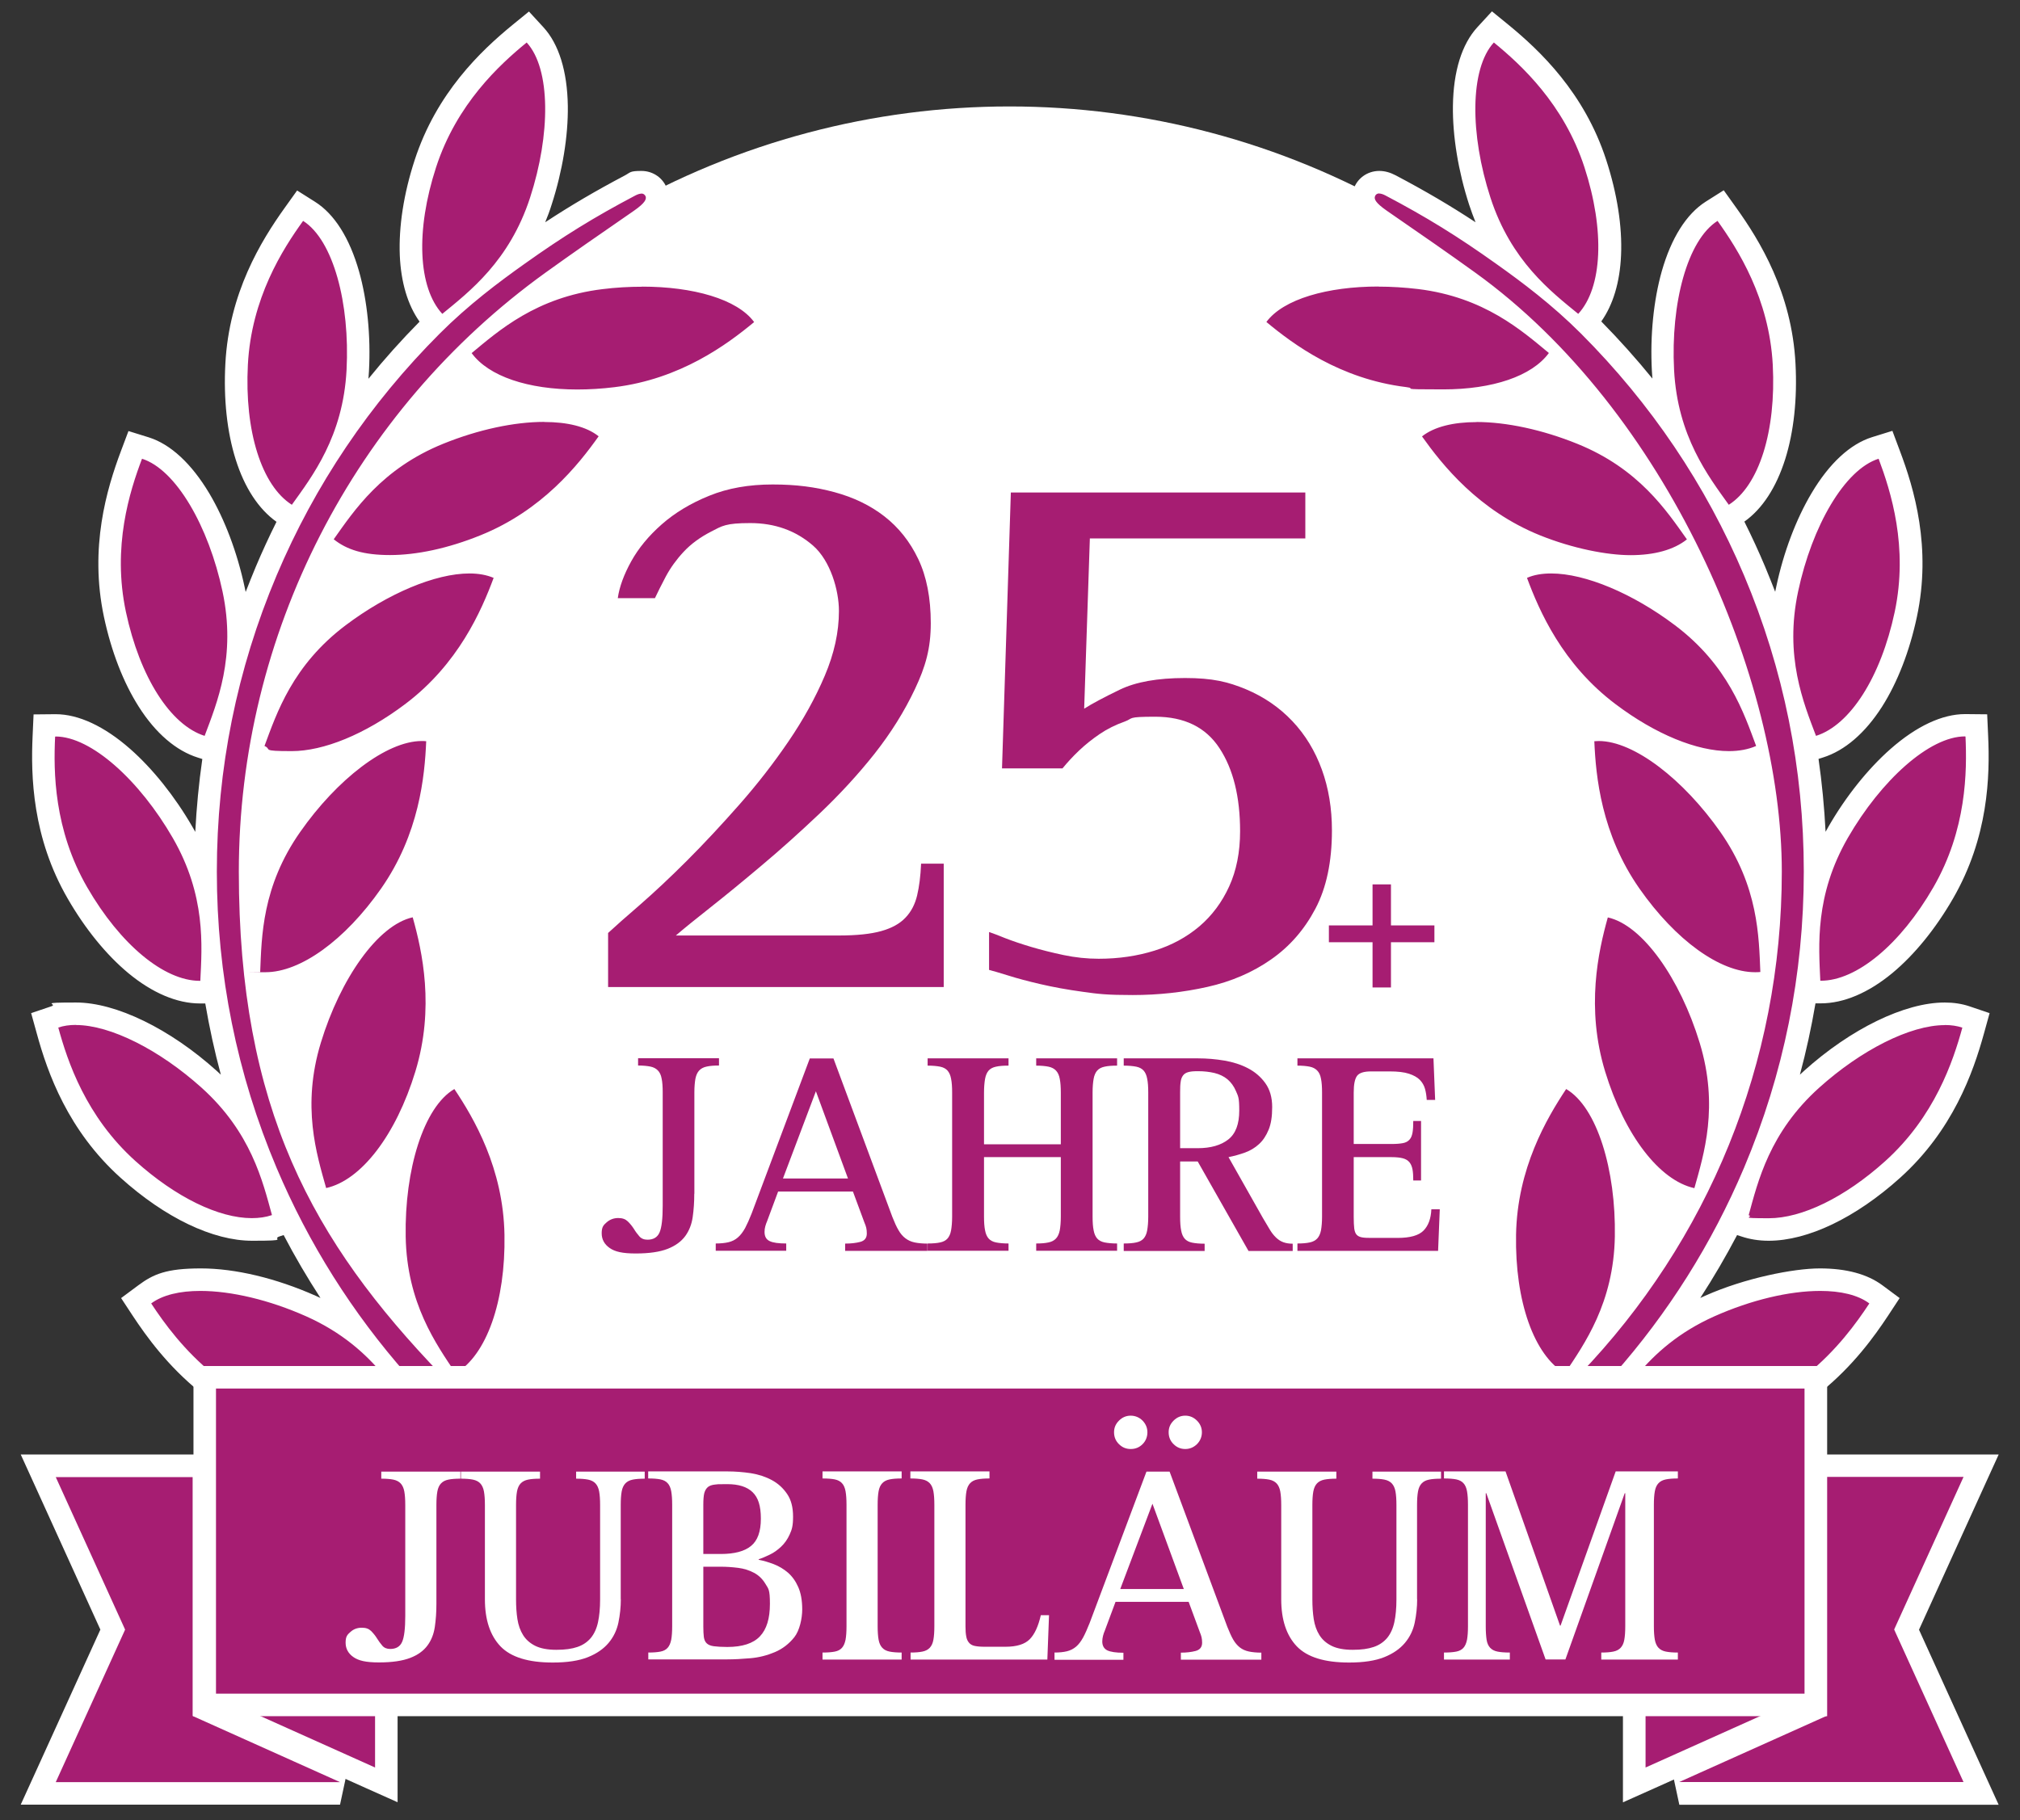
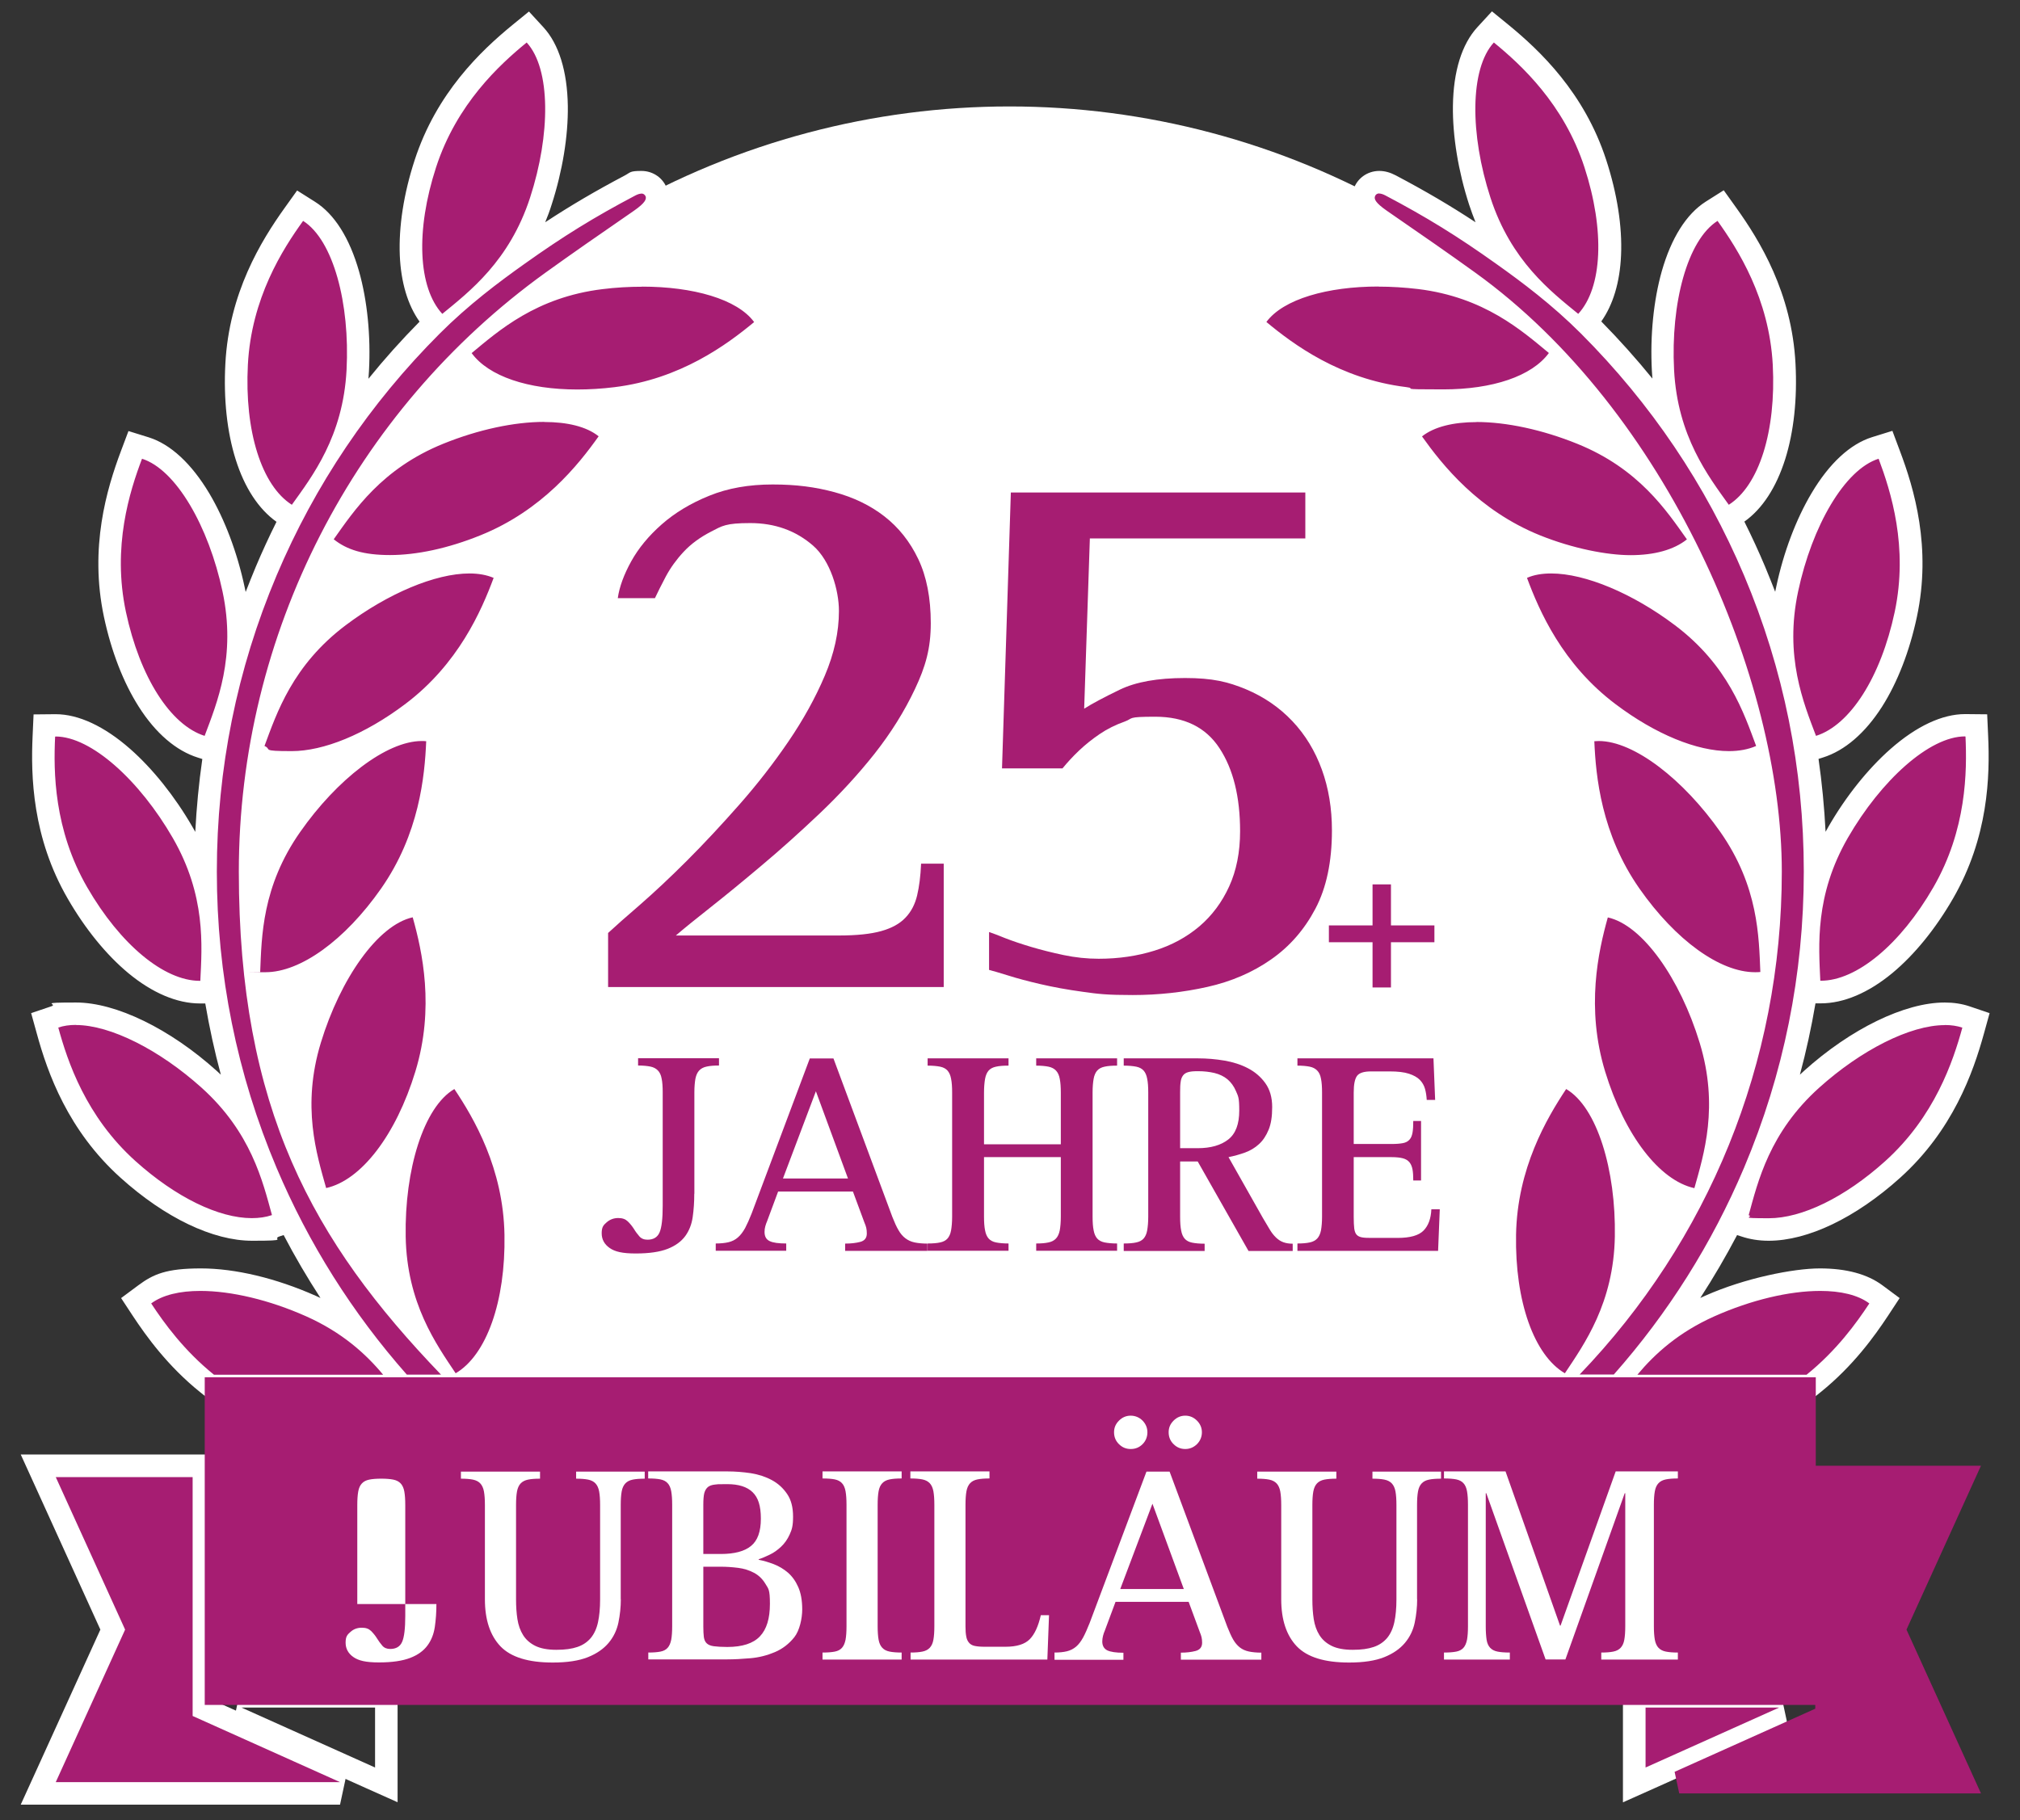
<svg xmlns="http://www.w3.org/2000/svg" id="Ebene_1" version="1.1" viewBox="0 0 1920 1730.3">
  <rect x="0" y="0" width="1920" height="1730.3" fill="#333333" stroke="none" />
  <defs>
    <style>
      .st0 {
        fill: #fff;
      }

      .st1 {
        fill: #a61d72;
      }
    </style>
  </defs>
  <circle class="st0" cx="959.5" cy="847.9" r="746.7" />
  <g>
    <path class="st1" d="M1486.9,1317.7h-10.7l3.9-4c-31.9-20.3-51-73.6-49.8-139.9,1.1-64.5,28.8-113.3,49.4-144.3l5.6-8.4,8.7,5.1c16.5,9.7,30.1,30,39.3,58.8,8.4,26.3,12.8,58.5,12.2,90.9-.7,37.3-10.4,66.9-22,90.4,32.9-39,61.1-81.3,84.3-126.3-37.3-8.3-72.8-53.6-92.5-118.1-18.9-61.7-7.6-116.6,2.4-152.5l2.7-9.7,9.9,2.2c18.6,4.1,37.8,19.2,55.5,43.8,16.1,22.4,30.2,51.7,39.7,82.7,12.1,39.6,10.7,73.5,5.7,101.1.6-1.5,1.2-3,1.9-4.5,19.6-48.4,33.4-98.5,41.4-150h-.5c-2,.3-4.1.4-6.1.4h0c-18.6,0-39.5-8-60.6-23.3-20.3-14.7-40.4-35.7-57.9-60.8-37-52.8-43.3-108.5-44.8-145.8l-.4-10.1,10.1-1c1.7-.2,3.5-.3,5.3-.3,18.6,0,40.7,9.3,63.8,26.8,21.6,16.4,42.6,38.6,60.5,64.3,24.2,34.6,33.2,68,36.9,96.2,1.3-17.3,1.9-34.7,1.9-52.2,0-37.1-3-73.8-8.8-109.9l-.5.2c-8.8,3.8-18.9,5.8-30.2,5.8h0c-33.1,0-74.8-17.1-114.3-46.9-51.5-38.8-74.7-89.8-87.7-124.8l-3.5-9.5,9.3-4.1c7.8-3.4,16.9-5.1,27.3-5.1,34.5,0,82,19.7,124.1,51.4,33.7,25.4,52.6,54.4,64.8,80-12.2-50.2-30-98.8-52.9-144.9l-.3.2c-14.2,11.3-35,17.3-60.2,17.3h0c-27.1,0-58.2-6.8-90-19.6-59.8-24.2-95.4-67.4-117-97.9l-5.9-8.3,7.9-6.3c13-10.4,33.3-15.9,58.5-15.9s65.5,7.6,99.7,21.5c33.7,13.6,57.5,32.6,75.1,51.4-27.4-44.1-59.8-85.1-96.7-122.3l-.7.9c-18.2,24.8-58,39-109.1,39h0c-11.8,0-24.1-.8-36.6-2.3-64-7.9-109.6-40.4-138.4-64.3l-7.8-6.5,6-8.2c17.5-23.8,60.6-38,115.2-38s26,.8,39.1,2.4c27.6,3.4,50.5,11.4,69.5,21-7.5-5.9-15.2-11.7-22.9-17.3-25.7-18.5-51.3-36.2-76-53.3l-7.8-5.4c-6.2-4.3-19.2-13.3-15.4-25.6,1.9-6.2,7.7-10.4,14.4-10.4s6.9,1,10.8,3.1c39.3,20.8,69.2,39.2,106.5,65.8,1.6,1.1,3.1,2.2,4.7,3.4-10.3-14.9-19.6-32.7-26.5-54.2-10-30.8-15.3-62.9-14.9-90.5.4-30.2,7.5-53.7,20.4-67.7l6.9-7.5,7.8,6.4c28.9,23.7,69.6,62.2,89.5,123.6,20.9,64.3,17.8,121.8-8.2,150l-.8.9c1,1,2.1,2,3.1,3.1,29,29,55.4,60.1,78.9,93.1-4.5-14.9-7.7-31.6-8.7-50.4-1.7-32.3,1.5-64.7,9-91.3,8.2-29.1,21.1-49.9,37.2-60.1l8.6-5.4,5.9,8.2c21.8,30.3,51.1,78.1,54.4,142.5,3.5,67.5-14.4,122.2-46.7,142.8l-5.1,3.2c8.5,16.6,16.5,33.5,23.8,50.7,10.2,24.1,19,48.6,26.5,73.4-1-17,0-35.8,4.4-56.2,6.7-31.6,18.2-62.1,32.3-85.8,15.5-26,33.3-42.7,51.5-48.4l9.7-3,3.6,9.5c13.2,34.9,29.1,88.7,15.7,151.8-14.1,66.1-45.5,114.4-82.1,125.8l-9.7,3-3.6-9.5c-.5-1.4-2.2-5.8-2.5-6.6,7.8,43.2,11.8,87.2,11.8,131.9s0,10.8-.2,16.2c4.3-17,11.2-35,22-53.7,16.1-27.9,36.3-53.2,57-71.4,22.6-19.9,44.6-30.4,63.7-30.4h10.7c0,.1.5,10.2.5,10.2,1.7,37.3.3,93.3-32,149.2-33.6,58.2-78.1,94.3-116.3,94.3s-.7,0-.7,0h-10.1c0-.1-.5-10.2-.5-10.2,0-1.5-.3-6.7-.4-7.8-6.4,49.2-17.8,97.4-34.1,144.3,9.2-14.5,21.2-29.2,36.9-43.4,42.7-38.5,91.2-62.4,126.6-62.4s14.1,1,20.1,3.1l9.6,3.2-2.7,9.8c-9.9,36-28.6,88.9-76.5,132-40.2,36.2-83.2,57-117.7,57s0,0,0,0c-8.1,0-15.7-1.2-22.6-3.5l-9.6-3.2,2.7-9.8c.4-1.4,1.6-5.9,1.8-6.6-21.2,44.3-46.8,86.3-76.5,125.5,14.5-11.9,30.4-21.7,48.2-29.6,35.7-15.9,73.9-25,104.8-25s40.6,4.7,53.1,14l8.1,6-5.6,8.5c-12.3,18.6-32,46.2-61.9,70.3l-2.9,2.4h-228.6l-1.5,2.2-3.8-2.2ZM428.3,1317.7h-228.6l-2.9-2.4c-29.9-24.1-49.7-51.6-61.9-70.3l-5.6-8.5,8.1-6c12.5-9.3,30.4-14,53.1-14s69,9.1,104.8,25c17.7,7.9,33.7,17.7,48.2,29.6-29.7-39.2-55.2-81.1-76.5-125.5.2.8,1.4,5.2,1.8,6.6l2.7,9.8-9.6,3.2c-6.9,2.3-14.5,3.5-22.6,3.5h0c-34.6,0-77.5-20.8-117.7-57-47.9-43.2-66.6-96-76.5-132l-2.7-9.8,9.6-3.2c6-2,12.8-3.1,20.1-3.1,35.4,0,83.9,23.9,126.6,62.4,15.7,14.1,27.6,28.9,36.9,43.4-16.3-46.9-27.7-95.1-34.1-144.3,0,1.1-.3,6.3-.4,7.8l-.5,10.1h-10.1c0,.1-.7.1-.7.1-38.1,0-82.7-36.1-116.3-94.3-32.2-55.9-33.7-111.9-32-149.2l.5-10.1h10.7c19-.1,41,10.4,63.7,30.3,20.7,18.2,40.9,43.5,57,71.4,10.8,18.7,17.7,36.8,22,53.7-.1-5.4-.2-10.8-.2-16.2,0-44.6,3.9-88.7,11.8-131.9-.3.8-2,5.2-2.5,6.6l-3.6,9.5-9.7-3c-36.6-11.4-68-59.6-82.1-125.8-13.4-63.1,2.5-116.8,15.7-151.8l3.6-9.5,9.7,3c18.2,5.7,36,22.4,51.5,48.4,14.1,23.7,25.6,54.2,32.3,85.8,4.4,20.5,5.4,39.2,4.4,56.2,7.5-24.8,16.4-49.3,26.5-73.4,7.3-17.3,15.2-34.2,23.8-50.7l-5.1-3.2c-32.4-20.5-50.3-75.2-46.7-142.8,3.4-64.4,32.7-112.2,54.4-142.5l5.9-8.2,8.6,5.4c16.1,10.2,29,31,37.2,60.1,7.5,26.6,10.7,59,9,91.3-1,18.8-4.2,35.5-8.7,50.4,23.5-33,49.9-64.1,78.9-93.1,1-1,2.1-2.1,3.1-3.1l-.8-.9c-25.9-28.2-29.1-85.7-8.2-150,19.9-61.3,60.6-99.9,89.5-123.6l7.8-6.4,6.9,7.5c12.9,14,20,37.5,20.4,67.7.4,27.6-4.9,59.7-14.9,90.5-7,21.5-16.3,39.3-26.5,54.2,1.6-1.1,3.2-2.3,4.7-3.4,37.3-26.6,67.2-45,106.5-65.8,3.9-2.1,7.4-3.1,10.8-3.1,6.7,0,12.5,4.2,14.4,10.4,3.8,12.3-9.1,21.3-15.4,25.6l-7.8,5.4c-24.8,17.1-50.4,34.8-76.1,53.3-7.8,5.6-15.4,11.4-22.9,17.3,19-9.6,41.9-17.6,69.5-21,13-1.6,26.2-2.4,39.1-2.4,54.6,0,97.6,14.2,115.2,38l6,8.2-7.8,6.5c-28.7,23.8-74.4,56.4-138.4,64.3-12.5,1.5-24.8,2.3-36.6,2.3h0c-51.1,0-90.8-14.2-109.1-39l-.7-.9c-36.9,37.1-69.3,78.2-96.7,122.3,17.7-18.8,41.4-37.8,75.1-51.4,34.3-13.8,69.7-21.5,99.7-21.5s45.4,5.5,58.5,15.9l7.9,6.3-5.9,8.3c-21.6,30.4-57.2,73.7-117,97.9-31.8,12.8-62.9,19.6-90,19.6h0c-25.2,0-46-6-60.2-17.3l-.3-.2c-22.9,46-40.7,94.6-52.9,144.9,12.2-25.6,31.1-54.6,64.8-80,42.1-31.7,89.6-51.4,124.1-51.4s19.5,1.7,27.3,5.1l9.3,4.1-3.5,9.5c-13,35-36.2,86-87.7,124.8-39.5,29.8-81.2,46.9-114.3,46.9h0c-11.2,0-21.4-1.9-30.2-5.8l-.5-.2c-5.8,36.1-8.8,72.8-8.8,109.9s.6,34.9,1.9,52.2c3.7-28.1,12.7-61.5,36.9-96.2,18-25.7,38.9-47.9,60.5-64.3,23.1-17.5,45.2-26.8,63.8-26.8s3.6,0,5.3.3l10.1,1-.4,10.1c-1.5,37.3-7.8,93-44.8,145.8-17.6,25.1-37.6,46.1-57.9,60.8-21.1,15.2-42.1,23.3-60.6,23.3s-4.1-.1-6.1-.3h-.5c8,51.4,21.8,101.6,41.4,150,.6,1.5,1.2,3,1.9,4.5-4.9-27.6-6.4-61.5,5.7-101.1,9.5-30.9,23.6-60.3,39.7-82.7,17.7-24.5,36.9-39.7,55.5-43.8l9.9-2.2,2.7,9.8c10.1,36,21.3,90.9,2.4,152.5-19.7,64.5-55.2,109.8-92.5,118.1,23.2,45,51.4,87.3,84.3,126.3-11.6-23.6-21.3-53.1-22-90.4-.6-32.3,3.8-64.6,12.2-90.9,9.3-28.8,22.8-49.1,39.3-58.8l8.7-5.1,5.6,8.4c20.7,31.1,48.3,79.9,49.4,144.3,1.2,66.3-17.9,119.6-49.8,139.9l3.9,4h-10.7l-3.8,2.2-1.5-2.2Z" />
    <path class="st0" d="M1419.9,40.4c25.8,21.1,66.5,58.4,86.1,118.6,19.6,60.2,17.1,114.4-5.9,139.4-25.8-21.1-63.8-50.2-83.4-110.4-19.6-60.2-19.8-122.6,3.2-147.6M500.6,40.4c23,25,22.8,87.4,3.2,147.6-19.6,60.2-57.7,89.3-83.4,110.4-23-25-25.5-79.2-5.9-139.4,19.6-60.2,60.3-97.5,86.1-118.6M1311,184c1.5,0,3.5.6,5.8,1.8,38.9,20.5,68.4,38.7,105.3,65,24.5,17.4,53.2,38.9,80.6,66.3,66.4,66.5,118.6,143.8,155,229.9,37.7,89.2,56.8,183.9,56.8,281.6s-19.1,192.4-56.8,281.6c-30.5,72.1-72.1,138.1-123.8,196.6h-32.5c122.1-127.2,192.2-295.5,192.2-478.2s-109-438.1-291.5-569.5c-25.8-18.6-51.4-36.3-76.2-53.4l-7.8-5.4c-11.2-7.8-12-11.2-11.2-13.6.4-1.4,1.7-2.8,4.2-2.8M609.5,184c2.4,0,3.7,1.5,4.2,2.8.7,2.4,0,5.8-11.2,13.6l-7.8,5.4c-24.8,17.1-50.5,34.9-76.2,53.4-182.5,131.5-291.5,344.4-291.5,569.5s70,351.1,192.2,478.2h-32.5c-51.7-58.6-93.3-124.5-123.8-196.6-37.7-89.2-56.8-183.9-56.8-281.6s19.1-192.4,56.8-281.6c36.4-86.1,88.6-163.5,155-229.9,27.4-27.4,56.1-48.9,80.6-66.3,36.9-26.3,66.4-44.5,105.3-65,2.3-1.2,4.2-1.8,5.8-1.8M1632.5,210c19.4,27.1,49.1,73.6,52.5,136.8,3.3,63.3-13.1,114.9-41.8,133.1-19.4-27.1-48.7-65-52-128.2-3.3-63.3,12.6-123.5,41.3-141.7M288.1,210c28.7,18.2,44.6,78.5,41.3,141.7-3.3,63.3-32.6,101.1-52,128.2-28.7-18.2-45.1-69.9-41.8-133.1,3.3-63.3,33-109.8,52.5-136.8M1310.2,272.5c12.3,0,25,.8,37.7,2.3,62.9,7.7,98.6,39.6,124.3,60.8-16.2,22.1-53.6,34.6-100.4,34.6s-23.1-.7-35.3-2.2c-62.9-7.7-107.2-40.6-132.8-61.9,16.1-21.8,58.2-33.7,106.5-33.7M610.3,272.5c48.3,0,90.5,11.8,106.5,33.7-25.7,21.3-70,54.2-132.8,61.9-12.2,1.5-24,2.2-35.3,2.2-46.8,0-84.2-12.5-100.4-34.6,25.7-21.3,61.4-53.1,124.3-60.8,12.8-1.6,25.5-2.3,37.7-2.3M1403.4,401.2c28.3,0,62.6,7.3,95.7,20.7,58.7,23.7,85,63.7,104.3,90.9-12.5,10-31.1,15-53.5,15s-54.9-6.3-86-18.8c-58.7-23.7-93-67-112.3-94.1,11.6-9.2,29.9-13.6,51.8-13.6M517.2,401.2c21.9,0,40.2,4.3,51.8,13.6-19.3,27.2-53.6,70.4-112.3,94.1-31.1,12.6-60.9,18.8-86,18.8s-41-5-53.5-15c19.3-27.2,45.6-67.2,104.3-90.9,33.1-13.4,67.4-20.7,95.7-20.7M1785.6,436.1c11.7,31.2,28.4,83.8,15.3,145.7-13.2,62-42.4,107.6-74.8,117.8-11.8-31.2-30.2-75.4-17-137.3,13.2-62,44.2-116.1,76.6-126.2M134.9,436.1c32.4,10.2,63.4,64.3,76.6,126.2,13.2,62-5.3,106.1-17,137.3-32.4-10.2-61.6-55.8-74.8-117.8-13.2-62,3.5-114.6,15.3-145.7M1474.4,545.2c32.5,0,77.7,19.1,117.6,49.2,50.6,38.1,65.6,83.6,77.2,114.8-7.5,3.3-16.3,4.9-25.9,4.9-30.3,0-69.5-15.8-107.8-44.7-50.6-38.1-72.5-88.8-84.1-120,6.5-2.9,14.3-4.2,23-4.2M446.2,545.2c8.7,0,16.4,1.4,23,4.2-11.6,31.2-33.5,81.9-84.1,120-38.4,28.9-77.6,44.7-107.8,44.7s-18.4-1.6-25.9-4.9c11.6-31.2,26.6-76.7,77.2-114.8,40-30.1,85.1-49.2,117.6-49.2M1867.8,700.2c.1,0,.3,0,.4,0,1.5,33.3,1.1,88.5-30.5,143.3-31.5,54.6-73.1,88.9-107,88.9s-.4,0-.5,0c-1.5-33.3-5.4-81,26.2-135.9,31.5-54.6,77.5-96.4,111.4-96.4M52.8,700.2c33.9,0,79.9,41.8,111.4,96.4,31.7,54.9,27.8,102.6,26.2,135.9-.2,0-.4,0-.5,0-33.9,0-75.5-34.4-107-88.9-31.7-54.9-32.1-110-30.5-143.3.1,0,.3,0,.4,0M1519.6,704.5c33.6,0,80.7,36.7,115.6,86.5,36.3,51.9,36.6,99.8,38,133.1-1.7.2-3.4.2-5.1.2-33.1,0-75.2-30.1-109.8-79.5-36.3-51.9-41.5-106.8-42.9-140.1,1.4-.1,2.8-.2,4.2-.2M400.9,704.5c1.4,0,2.9,0,4.2.2-1.4,33.3-6.6,88.2-42.9,140.1-34.5,49.3-76.7,79.5-109.8,79.5s-3.4,0-5.1-.2c1.4-33.3,1.6-81.2,38-133.1,34.8-49.8,81.9-86.5,115.6-86.5M1528.2,872.2c33.2,7.3,68.8,58.5,87.3,119.1,18.5,60.6,4,106.2-5,138.3-33.2-7.3-66.3-50.3-84.8-110.8-18.5-60.6-6.5-114.4,2.5-146.5M392.3,872.2c9,32.1,21,85.9,2.5,146.5-18.5,60.6-51.6,103.5-84.8,110.8-9-32.1-23.5-77.7-5-138.3,18.5-60.6,54.1-111.8,87.3-119.1M1848.5,974.5c6.1,0,11.7.8,16.7,2.5-8.8,32.1-26.3,84.5-73.3,126.9-38.5,34.7-79.3,54.3-110.6,54.3s-13.4-1-19.2-2.9c8.8-32.1,19.8-78.7,66.9-121.1,39.8-35.8,86.5-59.6,119.5-59.6M72.1,974.5c33,0,79.7,23.8,119.5,59.6,47.1,42.4,58.1,89,66.9,121.1-5.8,2-12.3,2.9-19.2,2.9-31.2,0-72-19.6-110.6-54.3-47.1-42.4-64.5-94.7-73.3-126.9,5-1.7,10.6-2.5,16.7-2.5M1488.7,1035.4c29.3,17.2,47.3,76.9,46.2,140.2-1.1,63.3-29,102.2-47.5,130-29.3-17.2-47.5-68.3-46.4-131.6,1.1-63.3,29.2-110.8,47.6-138.6M431.9,1035.4c18.5,27.7,46.5,75.2,47.6,138.6,1.1,63.3-17.1,114.4-46.4,131.6-18.5-27.7-46.4-66.6-47.5-130-1.1-63.3,16.9-123,46.2-140.2M1730.1,1227.3c19.4,0,35.9,3.8,46.7,11.9-12.3,18.7-31.2,44.8-59.7,67.8h-160.8c16.6-19.9,39.2-40.4,73.3-55.6,34.8-15.5,71.1-24.1,100.4-24.1M190.5,1227.3c29.3,0,65.6,8.6,100.4,24.1,34.1,15.2,56.7,35.6,73.3,55.6h-160.8c-28.5-23-47.4-49.1-59.7-67.8,10.9-8.1,27.3-11.9,46.7-11.9M1417.9,11l-13.7,14.9c-14.7,16-22.8,41.9-23.2,74.8-.4,28.7,5.1,62.1,15.4,93.9,1.9,5.8,4,11.4,6.1,16.7-24.5-16.1-47.7-29.7-75.7-44.5-5.5-2.9-10.6-4.3-15.8-4.3-11.4,0-21.3,7.2-24.6,17.9-2.5,7.9-1,16.3,4.1,23.5,3.3,4.6,8,9,15.4,14.1l7.8,5.4h.1c14.7,10.3,29.7,20.6,44.9,31.3-2.7-.4-5.4-.8-8.1-1.1-13.5-1.7-27.1-2.5-40.4-2.5-26.4,0-51.1,3.3-71.6,9.6-24,7.3-41.6,18.4-52.2,32.8l-12,16.3,15.6,12.9c29.8,24.7,77.1,58.4,143.9,66.6,5.2.6,10.4,1.1,15.5,1.5-4.1,2.1-7.8,4.5-11.2,7.2l-15.8,12.6,11.7,16.5c21.8,30.7,57.4,74.1,116.9,99.6-2.8.8-5.6,1.8-8.2,2.9l-18.6,8.1,7,19c13.1,35.2,36.2,86.2,86.8,126.2-1.6,0-3.3.1-4.9.3l-20.2,2,.8,20.2c1.5,37.6,7.8,93.2,43.6,146.9-1.6-.5-3.1-.9-4.7-1.2l-19.8-4.3-5.5,19.5c-10.1,36.2-21.4,91-3.9,153.1-1.3-.9-2.7-1.8-4.1-2.6l-17.5-10.2-11.2,16.9c-21.4,32.2-50.1,82.8-51.2,150.1-.6,33.6,3.9,64.9,13,90.6,7.6,21.6,18.4,38.8,31.5,50.7l-13,13.5h32.9l10,5.9,3.9-5.9h226.7l5.9-4.7c31.1-25,51.5-53.5,64.2-72.7l11.1-16.9-16.3-12.1c-14.4-10.7-34.4-16.1-59.5-16.1s-71.5,9.2-109.1,26c-1.5.7-3.1,1.4-4.6,2.1,12.6-19.4,24.2-39.3,35-59.8l4,1.3c8,2.7,16.7,4.1,26,4.1,37.2,0,82.7-21.8,124.9-59.8,50-45,69.4-99.8,79.7-137.1l5.4-19.5-19.2-6.5c-7.1-2.4-15-3.6-23.5-3.6-37.9,0-89.2,24.9-133.8,65.1-1.3,1.2-2.6,2.3-3.8,3.5,6-22.3,10.9-44.9,14.8-67.8h4.3c.3,0,.5,0,.8,0,21.7,0,45.3-10,68.1-28.9,20.9-17.4,40.8-41.8,57.5-70.7,33.7-58.3,35.2-116.4,33.4-155l-.9-20.2-20.3-.2c-.2,0-.4,0-.7,0-21.7,0-46.1,11.4-70.7,33-21.5,18.9-42.6,45.2-59.2,74.1-.9,1.6-1.8,3.2-2.7,4.8-1.2-23.3-3.4-46.4-6.7-69.3l4.1-1.3c20.8-6.5,40.3-23.3,56.3-48.4,14.6-23,26.1-52.5,33.1-85.4,14-65.8-2.5-121.6-16.2-157.8l-7.1-19-19.3,6c-20.8,6.5-40.7,24.9-57.5,53.2-14.7,24.7-26.7,56.3-33.6,89.1-.3,1.6-.7,3.2-1,4.7-3.1-8-6.3-15.9-9.6-23.9-6.1-14.5-12.7-28.8-19.7-42.8,17-12,30.3-32.4,38.8-59.3,8.2-26,11.6-57.5,9.8-91-3.5-67.2-33.9-116.8-56.4-148.2l-11.8-16.5-17.1,10.8c-18.4,11.7-32.8,34.6-41.8,66.2-7.8,27.7-11.2,61.3-9.4,94.7.1,2.5.3,4.9.5,7.3-15.3-18.8-31.5-36.9-48.6-54.3,11.2-15.8,17.7-37.3,18.8-63,1.2-27.3-3.7-58.5-14.1-90.5-20.8-64-63-104-92.9-128.5l-15.7-12.8h0ZM1437.4,382.5c1-.3,2-.7,3.1-1,17.3-5.9,31.3-14.2,41.7-24.5,17.1,17.8,33.1,36.4,48.1,55.9-7.2-3.9-14.8-7.5-23.1-10.8-23.3-9.4-47.2-16.1-69.7-19.5h0ZM1560.3,548.9c17.7-1.2,33.2-5.3,45.8-12.2,10.2,21.5,19.3,43.5,27.2,65.9-8.2-8.6-17.5-17.1-28.4-25.3-14.3-10.8-29.5-20.4-44.7-28.4h0ZM1671.9,811.4c-5.1-10.7-11.4-21.7-19.1-32.8-12.2-17.4-25.6-33.2-39.8-46.9,10.6,2.5,20.8,3.8,30.4,3.8s15.1-.8,22-2.5c3.7,25.8,5.9,52,6.6,78.4h0ZM1644.1,1021.9c-1.5-11.7-4.1-24-8.1-36.9-6.1-20-14.2-39.5-23.4-56.9,16.8,10.2,33.6,16.2,49.5,17.4-4.5,25.8-10.5,51.3-18,76.4h0ZM1553.2,1210.2c1.8-10.6,2.9-22,3.1-34.2.4-21-1.3-41.9-4.7-61.4,12.7,14.8,26.6,25.5,40.9,31.6-11.9,22.1-25,43.4-39.4,64h0ZM502.7,11l-15.7,12.8c-29.9,24.5-72.1,64.5-92.9,128.5-10.4,31.9-15.2,63.2-14.1,90.5,1.1,25.7,7.6,47.3,18.8,63-17.2,17.4-33.4,35.5-48.6,54.3.2-2.4.4-4.8.5-7.3,1.8-33.4-1.6-67.1-9.4-94.7-9-31.7-23.4-54.6-41.8-66.2l-17.1-10.8-11.8,16.5c-22.5,31.4-52.9,81-56.4,148.2-1.8,33.5,1.6,65,9.8,91,8.4,26.8,21.8,47.2,38.8,59.3-7,14-13.6,28.3-19.7,42.8-3.3,7.9-6.5,15.9-9.6,23.9-.3-1.6-.6-3.1-1-4.7-7-32.8-18.9-64.4-33.6-89.1-16.9-28.3-36.8-46.7-57.5-53.2l-19.3-6-7.1,18.9c-13.6,36.2-30.2,91.9-16.2,157.8,7,32.8,18.4,62.3,33.1,85.4,16,25.2,35.5,41.9,56.3,48.4l4.1,1.3c-3.3,22.9-5.5,46-6.7,69.3-.9-1.6-1.8-3.2-2.7-4.8-16.7-28.9-37.7-55.2-59.2-74.1-24.6-21.6-49.1-33-70.8-33s-.4,0-.7,0l-20.3.2-.9,20.2c-1.8,38.6-.3,96.8,33.4,155,16.7,28.9,36.6,53.3,57.5,70.7,22.8,18.9,46.4,28.9,68.1,28.9s.5,0,.8,0h4.3c3.9,22.8,8.8,45.4,14.8,67.7-1.2-1.2-2.5-2.3-3.8-3.5-44.6-40.2-95.9-65.1-133.8-65.1s-16.4,1.2-23.5,3.6l-19.2,6.5,5.4,19.5c10.2,37.3,29.6,92.1,79.7,137.1,42.2,38,87.7,59.8,124.9,59.8s18.1-1.4,26-4.1l4-1.3c10.7,20.5,22.4,40.4,35,59.8-1.5-.7-3-1.4-4.6-2.1-37.6-16.7-76.4-26-109.1-26s-45.1,5.4-59.5,16.1l-16.3,12.1,11.1,16.9c12.7,19.2,33.1,47.7,64.2,72.7l5.9,4.7h226.7l3.9,5.9,10-5.9h32.9l-13-13.5c13.1-11.8,23.9-29.1,31.5-50.7,9.1-25.7,13.6-57.1,13-90.6-1.2-67.3-29.8-117.9-51.2-150.1l-11.2-16.9-17.5,10.2c-1.4.8-2.8,1.7-4.1,2.6,17.4-62.1,6.2-116.9-3.9-153.1l-5.5-19.5-19.8,4.3c-1.6.3-3.1.8-4.7,1.2,35.8-53.7,42-109.3,43.6-146.9l.8-20.2-20.2-2c-1.6-.2-3.2-.3-4.9-.3,50.6-40,73.7-91,86.8-126.2l7-19-18.6-8.1c-2.6-1.1-5.3-2.1-8.2-2.9,59.5-25.5,95.1-68.9,116.9-99.6l11.7-16.5-15.8-12.6c-3.4-2.7-7.1-5.1-11.2-7.2,5.1-.4,10.3-.9,15.5-1.5,66.8-8.2,114.1-42,143.9-66.6l15.6-12.9-12-16.3c-10.6-14.4-28.2-25.4-52.2-32.8-20.5-6.3-45.3-9.6-71.6-9.6s-26.9.8-40.4,2.5c-2.7.3-5.4.7-8.1,1.1,15.2-10.7,30.3-21.1,45-31.3l7.8-5.4c7.4-5.1,12.2-9.5,15.4-14.1,5.1-7.2,6.6-15.6,4.1-23.5-3.3-10.7-13.2-17.9-24.6-17.9s-10.3,1.4-15.8,4.3c-28,14.8-51.2,28.4-75.7,44.5,2.2-5.3,4.3-10.9,6.1-16.7,10.3-31.8,15.8-65.2,15.4-93.9-.5-32.9-8.5-58.8-23.2-74.8l-13.7-14.9h0ZM390.4,412.9c15-19.4,31-38.1,48.1-55.9,10.4,10.4,24.3,18.6,41.7,24.5,1,.3,2,.7,3.1,1-22.5,3.4-46.4,10.1-69.7,19.5-8.2,3.3-15.9,7-23.1,10.8h0ZM287.2,602.6c7.9-22.5,17-44.5,27.2-65.9,12.6,6.9,28.1,11.1,45.8,12.2-15.2,8-30.4,17.6-44.7,28.4-10.8,8.2-20.2,16.7-28.4,25.3h0ZM277.2,735.6c9.6,0,19.8-1.3,30.4-3.8-14.2,13.7-27.6,29.5-39.8,46.9-7.8,11.1-14.1,22.1-19.1,32.8.7-26.4,2.9-52.5,6.6-78.4,6.9,1.7,14.2,2.5,22,2.5h0ZM258.4,945.5c15.9-1.2,32.7-7.2,49.5-17.4-9.3,17.4-17.3,36.9-23.4,56.9-3.9,12.9-6.5,25.2-8.1,36.9-7.5-25.1-13.5-50.6-18-76.4h0ZM328,1146.2c14.3-6.1,28.2-16.8,40.9-31.6-3.4,19.5-5.1,40.4-4.7,61.4.2,12.2,1.3,23.6,3.1,34.2-14.3-20.6-27.5-42-39.4-64h0Z" />
  </g>
  <g>
    <g>
      <path class="st1" d="M578.1,886.9c6.6-6.1,16.7-15.1,30.3-26.8,13.5-11.8,28.4-25.7,44.5-41.8s32.7-33.9,49.8-53.3c17.1-19.4,32.7-39.5,46.8-60.2,14.1-20.7,25.6-41.5,34.5-62.5,8.9-21,13.4-41.4,13.4-61.4s-8.2-47.8-24.5-62.1c-16.4-14.3-36.3-21.5-59.8-21.5s-26.7,2.7-37.2,8.1c-10.5,5.4-19.2,11.8-26.1,19.2-6.9,7.4-12.5,15.2-16.9,23.4-4.3,8.2-7.8,15.1-10.4,20.7h-35.3c1.5-10.7,5.8-22.4,12.7-34.9,6.9-12.5,16.6-24.3,29.1-35.3,12.5-11,27.6-20.1,45.2-27.2,17.6-7.2,37.7-10.7,60.2-10.7s40.5,2.4,58.7,7.3c18.1,4.9,34,12.5,47.5,23,13.5,10.5,24.3,24,32.2,40.6,7.9,16.6,11.9,36.9,11.9,61s-5,41.3-15,62.5c-10,21.2-22.8,41.7-38.3,61.4-15.6,19.7-33,38.6-52.1,56.8-19.2,18.2-37.7,34.8-55.6,49.8-17.9,15.1-34.1,28.4-48.7,39.9-14.6,11.5-25.4,20.3-32.6,26.5h154.9c16.9,0,30.3-1.4,40.3-4.2,10-2.8,17.6-7,23-12.7,5.4-5.6,9.1-12.7,11.1-21.1,2-8.4,3.3-18.5,3.8-30.3h21.5v117.3h-319v-51.4Z" />
      <path class="st1" d="M1030.6,673.7c7.2-4.6,18.4-10.6,33.7-18,15.3-7.4,36-11.1,62.1-11.1s40.8,3.6,57.9,10.7c17.1,7.2,31.8,17.3,44.1,30.3,12.3,13,21.6,28.4,28,46,6.4,17.6,9.6,36.9,9.6,57.9,0,29.7-5.2,54.5-15.7,74.4-10.5,19.9-24.5,36-42.2,48.3-17.6,12.3-37.8,21-60.6,26.1-22.8,5.1-46.4,7.7-70.9,7.7s-32.7-1-47.5-3.1c-14.8-2-28.3-4.5-40.3-7.3-12-2.8-22.1-5.5-30.3-8.1-8.2-2.6-14.3-4.3-18.4-5.4v-36c3.1,1,8.2,2.9,15.3,5.8,7.2,2.8,15.5,5.6,24.9,8.4,9.5,2.8,19.7,5.4,30.7,7.7,11,2.3,22.1,3.5,33.4,3.5,18.9,0,36.5-2.6,52.9-7.7,16.4-5.1,30.5-12.8,42.6-23,12-10.2,21.5-22.9,28.4-38,6.9-15.1,10.4-32.6,10.4-52.5,0-32.7-6.5-59.1-19.6-79-13-19.9-33.4-29.9-61-29.9s-20.5,1.5-29.1,4.6c-8.7,3.1-16.6,7-23.8,11.9-7.2,4.9-13.7,10.1-19.6,15.7-5.9,5.6-11.1,11.3-15.7,16.9h-57.5l8.4-262.3h279.9v43.7h-204.8l-5.4,161.8Z" />
    </g>
    <path class="st1" d="M1304.6,895.8h-41.5v-16h41.5v-39h17.5v39h41.3v16h-41.3v43h-17.5v-43Z" />
  </g>
  <g>
    <path class="st1" d="M659.9,1134.9c0,7.9-.5,15.3-1.5,22.2-1,7-3.4,13-7.1,18.1-3.8,5.1-9.3,9.2-16.7,12.1s-17.5,4.4-30.3,4.4-19.8-1.7-24.8-5.2c-5-3.5-7.6-8.1-7.6-14s1.6-7.7,4.7-10.4c3.1-2.7,6.8-4.1,11-4.1s6.9,1.1,9.1,3.2c2.2,2.1,4.1,4.5,5.8,7.1,1.6,2.7,3.4,5,5.2,7.1,1.8,2.1,4.4,3.2,7.7,3.2,5.7,0,9.5-2.3,11.5-6.9,2-4.6,3-13,3-25.3v-107.9c0-5.3-.3-9.7-1-13-.6-3.4-1.8-6-3.6-7.8-1.7-1.8-4.1-3.1-7.1-3.7-3-.6-6.9-1-11.7-1v-6.9h76.9v6.9c-4.8,0-8.6.3-11.7,1-3,.6-5.4,1.9-7.1,3.7-1.7,1.8-2.9,4.4-3.6,7.8-.6,3.4-1,7.7-1,13v96.4Z" />
    <path class="st1" d="M680.2,1182.2c4.8,0,8.8-.4,12.2-1.2,3.4-.8,6.4-2.3,8.9-4.5,2.6-2.2,4.8-5.2,6.9-8.9,2-3.8,4.1-8.5,6.3-14.1l55.2-147.2h22.5l56,150.7c2,5.1,3.9,9.3,5.8,12.5,1.8,3.2,4,5.8,6.5,7.7,2.5,1.9,5.4,3.3,8.8,4,3.4.7,7.5,1.1,12.2,1.1v6.9h-78.2v-6.9c5.3,0,10.1-.5,14.3-1.6,4.2-1.1,6.3-3.7,6.3-8s-.7-6.7-2.2-10.2l-11-29.7h-71.1l-10.4,28c-.7,1.6-1.3,3.3-1.8,5.1-.5,1.7-.7,3.5-.7,5.4,0,4.2,1.6,7.1,4.8,8.6,3.2,1.6,8.5,2.3,15.8,2.3v6.9h-67v-6.9ZM744.2,1120.4h61.8l-30.5-82.9-31.3,82.9Z" />
    <path class="st1" d="M881.7,1182.2c4.9,0,8.9-.3,11.9-1,3-.6,5.4-1.9,7-3.7,1.6-1.8,2.8-4.4,3.4-7.8.6-3.4,1-7.7,1-13v-118.1c0-5.3-.3-9.7-1-13-.6-3.4-1.8-6-3.4-7.8-1.6-1.8-4-3.1-7-3.7-3-.6-7-1-11.9-1v-6.9h76.9v6.9c-4.9,0-8.9.3-11.9,1-3,.6-5.4,1.9-7,3.7-1.6,1.8-2.8,4.5-3.4,7.9-.6,3.4-1,7.8-1,13.1v49.1h73v-49.1c0-5.3-.3-9.7-1-13.1-.6-3.4-1.8-6-3.6-7.9-1.7-1.8-4.1-3.1-7.1-3.7-3-.6-6.9-1-11.7-1v-6.9h76.9v6.9c-4.9,0-8.9.3-11.9,1-3,.6-5.4,1.9-7,3.7-1.6,1.8-2.8,4.4-3.4,7.8-.6,3.4-1,7.7-1,13v118.1c0,5.3.3,9.7,1,13,.6,3.4,1.8,6,3.4,7.8,1.6,1.8,4,3.1,7,3.7,3,.6,7,1,11.9,1v6.9h-76.9v-6.9c4.8,0,8.6-.3,11.7-1,3-.6,5.4-1.9,7.1-3.7,1.7-1.8,2.9-4.4,3.6-7.8.6-3.4,1-7.7,1-13v-56.6h-73v56.6c0,5.3.3,9.7,1,13,.6,3.4,1.8,6,3.4,7.8,1.6,1.8,4,3.1,7,3.7,3,.6,7,1,11.9,1v6.9h-76.9v-6.9Z" />
    <path class="st1" d="M1068.1,1182.2c4.9,0,8.9-.3,11.9-1,3-.6,5.4-1.9,7-3.7,1.6-1.8,2.8-4.4,3.4-7.8.6-3.4,1-7.7,1-13v-118.1c0-5.3-.3-9.7-1-13-.6-3.4-1.8-6-3.4-7.8-1.6-1.8-4-3.1-7-3.7-3-.6-7-1-11.9-1v-6.9h70.8c8.2,0,16.5.7,24.8,2.1,8.3,1.4,15.8,3.8,22.5,7.3,6.7,3.5,12.2,8.2,16.5,14.2,4.3,6,6.5,13.5,6.5,22.7s-1.1,16-3.4,21.6c-2.3,5.6-5.3,10.1-9.1,13.6-3.8,3.5-8.1,6.1-13.2,8-5,1.8-10.3,3.3-15.8,4.4l32.7,57.9c2.6,4.4,4.8,8.1,6.6,11.1,1.8,3,3.8,5.5,5.9,7.5,2.1,2,4.4,3.5,6.9,4.4,2.5.9,5.4,1.4,8.9,1.4v6.9h-42l-48.3-85.1h-16.7v52.7c0,5.3.3,9.7,1,13,.6,3.4,1.8,6,3.4,7.8,1.6,1.8,4,3.1,7,3.7,3,.6,7,1,11.9,1v6.9h-76.9v-6.9ZM1121.7,1091.6h16.7c12.4,0,22.1-2.8,29.1-8.3,7-5.5,10.4-14.7,10.4-27.4s-1-13.5-3-18.3c-2-4.8-4.8-8.6-8.2-11.5-3.5-2.9-7.6-4.8-12.4-6-4.8-1.1-9.9-1.7-15.4-1.7s-6.9.3-9.2.8c-2.3.6-4,1.6-5.2,3.2-1.2,1.6-2,3.6-2.3,6.2-.4,2.6-.5,5.8-.5,9.7v53.1Z" />
    <path class="st1" d="M1233.2,1182.2c4.8,0,8.6-.3,11.7-1,3-.6,5.4-1.9,7.1-3.7,1.7-1.8,2.9-4.4,3.6-7.8.6-3.4,1-7.7,1-13v-118.1c0-5.3-.3-9.7-1-13-.6-3.4-1.8-6-3.6-7.8-1.7-1.8-4.1-3.1-7.1-3.7-3-.6-6.9-1-11.7-1v-6.9h129.3l1.6,39.5h-8c-.2-3.7-.7-7.1-1.6-10.4-.9-3.3-2.6-6.2-4.9-8.6-2.4-2.5-5.9-4.4-10.4-5.9-4.6-1.5-10.7-2.2-18.4-2.2h-17.6c-6.8,0-11.2,1.4-13.3,4.2-2.1,2.8-3.2,8-3.2,15.8v49h36c4.4,0,8-.3,10.7-.8,2.7-.5,4.8-1.6,6.3-3.3,1.5-1.6,2.4-3.9,2.9-6.7.5-2.8.7-6.5.7-11.1h7.4v56.6h-7.4c0-4.2-.2-7.7-.7-10.4-.5-2.7-1.4-5-2.9-6.9-1.5-1.8-3.6-3.1-6.3-3.8-2.7-.7-6.3-1.1-10.7-1.1h-36v57c0,4.6.2,8.2.5,10.9.4,2.7,1.1,4.6,2.3,5.9,1.2,1.3,2.9,2.1,5.1,2.5s5,.5,8.5.5h25.3c11.9,0,20.1-2.3,24.7-7,4.6-4.7,7-11.4,7.4-20.2h8l-1.6,39.5h-133.7v-6.9Z" />
  </g>
  <g>
-     <polygon class="st1" points="225.1 1633.1 229.5 1612.6 367.2 1612.6 367.1 1696.9 225.1 1633.1" />
    <path class="st0" d="M356.5,1623.4v57s-127-57-127-57h127M377.9,1601.9h-148.4l-8.8,41,127,57,30.2,13.5v-33.1s0-57,0-57v-21.5h0Z" />
  </g>
  <g>
    <polygon class="st1" points="1553.3 1612.6 1691.1 1612.6 1695.5 1633.1 1553.4 1696.9 1553.3 1612.6" />
    <path class="st0" d="M1691.1,1623.4l-127,57v-57s127,0,127,0M1691.1,1601.9h-148.5v21.5s0,57,0,57v33.1s30.2-13.5,30.2-13.5l127-57-8.8-41h0Z" />
  </g>
  <g>
    <polygon class="st1" points="36.4 1705 107.2 1549.3 36.4 1393.5 193.8 1393.5 193.8 1624.5 327.6 1684.5 323.2 1705 36.4 1705" />
    <path class="st0" d="M183.1,1404.2v227.2l140.1,62.9H53l64.7-142.3,1.2-2.7-1.2-2.7-64.7-142.3h130.1M204.5,1382.8H19.7l13.8,30.3,61.9,136.2-61.9,136.1-13.8,30.3h303.5l8.8-41-127.4-57.2v-234.8h0Z" />
  </g>
  <g>
    <polygon class="st1" points="1596.1 1705 1591.7 1684.5 1725.4 1624.5 1725.4 1393.5 1882.9 1393.5 1812.1 1549.3 1882.9 1705 1596.1 1705" />
-     <path class="st0" d="M1866.3,1404.2l-64.7,142.3-1.2,2.7,1.2,2.7,64.7,142.3h-270.2l140.1-62.9v-227.2h130.1M1899.6,1382.8h-184.8v234.8l-127.4,57.2,8.8,41h303.5l-13.8-30.3-61.9-136.1,61.9-136.2,13.8-30.3h0Z" />
  </g>
  <g>
    <rect class="st1" x="194.6" y="1309.4" width="1531.3" height="311.5" />
-     <path class="st0" d="M1715.2,1320.1v290.1H205.3v-290.1h1509.9M1736.7,1298.7H183.9v332.9h1552.8v-332.9h0Z" />
  </g>
  <g>
-     <path class="st0" d="M414.8,1525c0,7.7-.5,14.9-1.5,21.7-1,6.8-3.3,12.7-7,17.7-3.7,5-9.1,9-16.4,11.8s-17.1,4.3-29.7,4.3-19.4-1.7-24.3-5.1c-4.9-3.4-7.4-8-7.4-13.7s1.5-7.5,4.6-10.2c3-2.7,6.6-4,10.7-4s6.7,1,8.9,3.1c2.1,2.1,4,4.4,5.6,7,1.6,2.6,3.3,4.9,5.1,7,1.8,2.1,4.3,3.1,7.5,3.1,5.5,0,9.3-2.2,11.3-6.7,2-4.5,3-12.7,3-24.7v-105.5c0-5.2-.3-9.4-.9-12.8-.6-3.3-1.8-5.9-3.5-7.7-1.7-1.8-4-3-7-3.6-3-.6-6.8-.9-11.4-.9v-6.7h75.2v6.7c-4.7,0-8.5.3-11.4.9-3,.6-5.3,1.8-7,3.6-1.7,1.8-2.9,4.3-3.5,7.7-.6,3.3-.9,7.6-.9,12.8v94.2Z" />
+     <path class="st0" d="M414.8,1525c0,7.7-.5,14.9-1.5,21.7-1,6.8-3.3,12.7-7,17.7-3.7,5-9.1,9-16.4,11.8s-17.1,4.3-29.7,4.3-19.4-1.7-24.3-5.1c-4.9-3.4-7.4-8-7.4-13.7s1.5-7.5,4.6-10.2c3-2.7,6.6-4,10.7-4s6.7,1,8.9,3.1c2.1,2.1,4,4.4,5.6,7,1.6,2.6,3.3,4.9,5.1,7,1.8,2.1,4.3,3.1,7.5,3.1,5.5,0,9.3-2.2,11.3-6.7,2-4.5,3-12.7,3-24.7v-105.5c0-5.2-.3-9.4-.9-12.8-.6-3.3-1.8-5.9-3.5-7.7-1.7-1.8-4-3-7-3.6-3-.6-6.8-.9-11.4-.9v-6.7v6.7c-4.7,0-8.5.3-11.4.9-3,.6-5.3,1.8-7,3.6-1.7,1.8-2.9,4.3-3.5,7.7-.6,3.3-.9,7.6-.9,12.8v94.2Z" />
    <path class="st0" d="M590.1,1520.4c0,7.5-.8,14.9-2.3,22.2-1.5,7.2-4.6,13.7-9.3,19.3-4.7,5.6-11.2,10.2-19.7,13.6-8.5,3.4-19.6,5.1-33.4,5.1-23.3,0-39.8-5.1-49.7-15.4-9.8-10.3-14.8-25.2-14.8-44.7v-89.7c0-5.2-.3-9.4-.9-12.8-.6-3.3-1.8-5.9-3.5-7.7-1.7-1.8-4-3-7-3.6-3-.6-6.8-.9-11.4-.9v-6.7h75.2v6.7c-4.7,0-8.5.3-11.4.9s-5.3,1.8-7,3.6c-1.7,1.8-2.9,4.4-3.5,7.7-.6,3.3-.9,7.6-.9,12.8v89.8c0,6.6.4,12.9,1.3,18.7.9,5.8,2.7,10.9,5.4,15.2s6.5,7.7,11.5,10.2c5,2.5,11.7,3.8,20.1,3.8s14.7-.9,20-2.7c5.3-1.8,9.5-4.7,12.8-8.6,3.2-3.9,5.5-8.9,6.8-14.9,1.3-6,2-13.2,2-21.7v-89.8c0-5.2-.3-9.5-.9-12.8-.6-3.3-1.8-5.9-3.5-7.7-1.7-1.8-4-3-7-3.6-3-.6-6.8-.9-11.4-.9v-6.7h65.2v6.7c-4.7,0-8.5.3-11.4.9-3,.6-5.3,1.8-7,3.6-1.7,1.8-2.9,4.3-3.5,7.7-.6,3.3-.9,7.6-.9,12.8v89.7Z" />
    <path class="st0" d="M616.1,1571.1c4.8,0,8.7-.3,11.7-.9,3-.6,5.2-1.8,6.8-3.6,1.6-1.8,2.7-4.3,3.4-7.7.6-3.3.9-7.6.9-12.8v-115.5c0-5.2-.3-9.4-.9-12.8-.6-3.3-1.7-5.9-3.4-7.7-1.6-1.8-3.9-3-6.8-3.6-3-.6-6.8-.9-11.7-.9v-6.7h75.2c7.5,0,15,.6,22.4,1.7,7.4,1.2,14.1,3.4,20,6.6,5.9,3.2,10.7,7.6,14.5,13.2,3.8,5.6,5.6,12.7,5.6,21.5s-1.1,12.3-3.2,16.9c-2.1,4.7-4.9,8.6-8.2,11.7-3.3,3.1-6.9,5.7-10.7,7.5-3.9,1.9-7.4,3.4-10.6,4.4v.5c4.7.9,9.4,2.3,14.4,4.2,4.9,1.9,9.4,4.6,13.4,8,4,3.5,7.3,8,9.8,13.7,2.5,5.6,3.8,12.7,3.8,21.3s-2.5,20.1-7.5,26.4c-5,6.3-11.2,11.1-18.5,14.2-7.3,3.1-15.1,5.1-23.2,5.8-8.1.7-15.4,1.1-21.9,1.1h-75.2v-6.7ZM668.5,1477.4h16.6c12.9,0,22.5-2.5,28.7-7.6,6.3-5.1,9.4-13.7,9.4-26s-2.6-20.1-7.9-25.2c-5.3-5.1-13.3-7.6-24-7.6s-8.7.1-11.7.4c-3,.3-5.2,1.1-6.8,2.4-1.6,1.4-2.7,3.3-3.4,5.8-.6,2.5-.9,6.1-.9,10.8v46.8ZM668.5,1546.4c0,4.1.2,7.5.5,10,.4,2.5,1.2,4.5,2.7,5.9,1.4,1.4,3.7,2.4,6.8,2.8,3.1.4,7.4.7,12.8.7,14.3,0,24.7-3.4,31-10.1,6.4-6.7,9.5-17,9.5-30.9s-1.4-14.2-4.2-18.9c-2.8-4.7-6.4-8.2-10.9-10.6-4.5-2.4-9.5-4-15-4.7-5.6-.7-11.1-1.1-16.6-1.1h-16.6v56.9Z" />
    <path class="st0" d="M781.8,1571.1c4.8,0,8.7-.3,11.7-.9,3-.6,5.2-1.8,6.8-3.6,1.6-1.8,2.7-4.3,3.4-7.7.6-3.3.9-7.6.9-12.8v-115.5c0-5.2-.3-9.4-.9-12.8-.6-3.3-1.7-5.9-3.4-7.7-1.6-1.8-3.9-3-6.8-3.6-3-.6-6.8-.9-11.7-.9v-6.7h75.2v6.7c-4.7,0-8.5.3-11.4.9-3,.6-5.3,1.8-7,3.6-1.7,1.8-2.9,4.3-3.5,7.7-.6,3.3-.9,7.6-.9,12.8v115.5c0,5.2.3,9.4.9,12.8.6,3.3,1.8,5.9,3.5,7.7,1.7,1.8,4,3,7,3.6,3,.6,6.8.9,11.4.9v6.7h-75.2v-6.7Z" />
    <path class="st0" d="M865.3,1571.1c4.7,0,8.5-.3,11.4-.9,3-.6,5.3-1.8,7-3.6,1.7-1.8,2.9-4.3,3.5-7.7.6-3.3.9-7.6.9-12.8v-115.5c0-5.2-.3-9.4-.9-12.8-.6-3.3-1.8-5.9-3.5-7.7-1.7-1.8-4-3-7-3.6-3-.6-6.8-.9-11.4-.9v-6.7h75.2v6.7c-4.7,0-8.5.3-11.4.9-3,.6-5.3,1.8-7,3.6-1.7,1.8-2.9,4.4-3.5,7.7-.6,3.3-.9,7.6-.9,12.8v115.7c0,3.8.2,6.9.7,9.4.4,2.5,1.3,4.5,2.6,6,1.2,1.5,3,2.6,5.4,3.1,2.3.5,5.5.8,9.4.8h19.9c10.7,0,18.4-2.4,23.1-7.2,4.7-4.8,8.1-12.4,10.5-22.8h7.8l-1.6,42.2h-130v-6.7Z" />
    <path class="st0" d="M1002.2,1571.1c4.7,0,8.6-.4,11.9-1.2,3.3-.8,6.2-2.3,8.7-4.4,2.5-2.1,4.7-5.1,6.7-8.7,2-3.7,4-8.3,6.2-13.8l54-143.9h22l54.8,147.4c2,5,3.8,9.1,5.6,12.2,1.8,3.1,3.9,5.6,6.3,7.5,2.4,1.9,5.3,3.2,8.6,3.9,3.3.7,7.3,1.1,11.9,1.1v6.7h-76.5v-6.7c5.2,0,9.8-.5,14-1.6,4.1-1.1,6.2-3.7,6.2-7.8s-.7-6.5-2.1-9.9l-10.7-29h-69.5l-10.2,27.4c-.7,1.6-1.3,3.3-1.7,5-.4,1.7-.7,3.4-.7,5.2,0,4.1,1.6,6.9,4.7,8.5,3.1,1.5,8.3,2.3,15.4,2.3v6.7h-65.5v-6.7ZM1074.7,1377.6c-4.3,0-8-1.5-11.1-4.6-3.1-3-4.7-6.8-4.7-11.3s1.6-8,4.7-11.1c3.1-3.1,6.8-4.7,11.1-4.7s8.2,1.6,11.3,4.7c3,3.1,4.6,6.8,4.6,11.1s-1.5,8.2-4.6,11.3-6.8,4.6-11.3,4.6ZM1064.8,1510.7h60.4l-29.8-81.1-30.6,81.1ZM1126.6,1377.6c-4.3,0-8-1.5-11.1-4.6-3.1-3-4.7-6.8-4.7-11.3s1.6-8,4.7-11.1,6.8-4.7,11.1-4.7,8,1.6,11.1,4.7c3.1,3.1,4.7,6.8,4.7,11.1s-1.6,8.2-4.7,11.3c-3.1,3-6.8,4.6-11.1,4.6Z" />
    <path class="st0" d="M1347,1520.4c0,7.5-.8,14.9-2.3,22.2-1.5,7.2-4.6,13.7-9.3,19.3-4.7,5.6-11.2,10.2-19.7,13.6-8.5,3.4-19.6,5.1-33.4,5.1-23.3,0-39.8-5.1-49.7-15.4-9.8-10.3-14.8-25.2-14.8-44.7v-89.7c0-5.2-.3-9.4-.9-12.8-.6-3.3-1.8-5.9-3.5-7.7-1.7-1.8-4-3-7-3.6-3-.6-6.8-.9-11.4-.9v-6.7h75.2v6.7c-4.7,0-8.5.3-11.4.9-3,.6-5.3,1.8-7,3.6-1.7,1.8-2.9,4.4-3.5,7.7-.6,3.3-.9,7.6-.9,12.8v89.8c0,6.6.4,12.9,1.3,18.7.9,5.8,2.7,10.9,5.4,15.2,2.7,4.3,6.5,7.7,11.5,10.2,5,2.5,11.7,3.8,20.1,3.8s14.7-.9,20-2.7c5.3-1.8,9.5-4.7,12.8-8.6,3.2-3.9,5.5-8.9,6.8-14.9s2-13.2,2-21.7v-89.8c0-5.2-.3-9.5-.9-12.8-.6-3.3-1.8-5.9-3.5-7.7-1.7-1.8-4-3-7-3.6-3-.6-6.8-.9-11.4-.9v-6.7h65.2v6.7c-4.7,0-8.5.3-11.4.9-3,.6-5.3,1.8-7,3.6-1.7,1.8-2.9,4.3-3.5,7.7-.6,3.3-.9,7.6-.9,12.8v89.7Z" />
    <path class="st0" d="M1372.5,1571.1c4.8,0,8.7-.3,11.7-.9,3-.6,5.2-1.8,6.8-3.6,1.6-1.8,2.7-4.3,3.4-7.7.6-3.3.9-7.6.9-12.8v-115.5c0-5.2-.3-9.4-.9-12.8-.6-3.3-1.7-5.9-3.4-7.7-1.6-1.8-3.9-3-6.8-3.6-3-.6-6.8-.9-11.7-.9v-6.7h58.5l51.8,146.6h.5l52.4-146.6h59.1v6.7c-4.7,0-8.5.3-11.4.9-3,.6-5.3,1.8-7,3.6-1.7,1.8-2.9,4.3-3.5,7.7-.6,3.3-.9,7.6-.9,12.8v115.5c0,5.2.3,9.4.9,12.8.6,3.3,1.8,5.9,3.5,7.7,1.7,1.8,4,3,7,3.6,3,.6,6.8.9,11.4.9v6.7h-72.8v-6.7c4.7,0,8.5-.3,11.4-.9,3-.6,5.3-1.8,7-3.6,1.7-1.8,2.9-4.3,3.5-7.7.6-3.3.9-7.6.9-12.8v-126.5h-.5l-56.4,158.1h-18.8l-56.4-158.1h-.5v126.5c0,5.2.3,9.4.8,12.8.5,3.3,1.7,5.9,3.4,7.7,1.7,1.8,4,3,7,3.6,3,.6,6.8.9,11.7.9v6.7h-62.6v-6.7Z" />
  </g>
</svg>